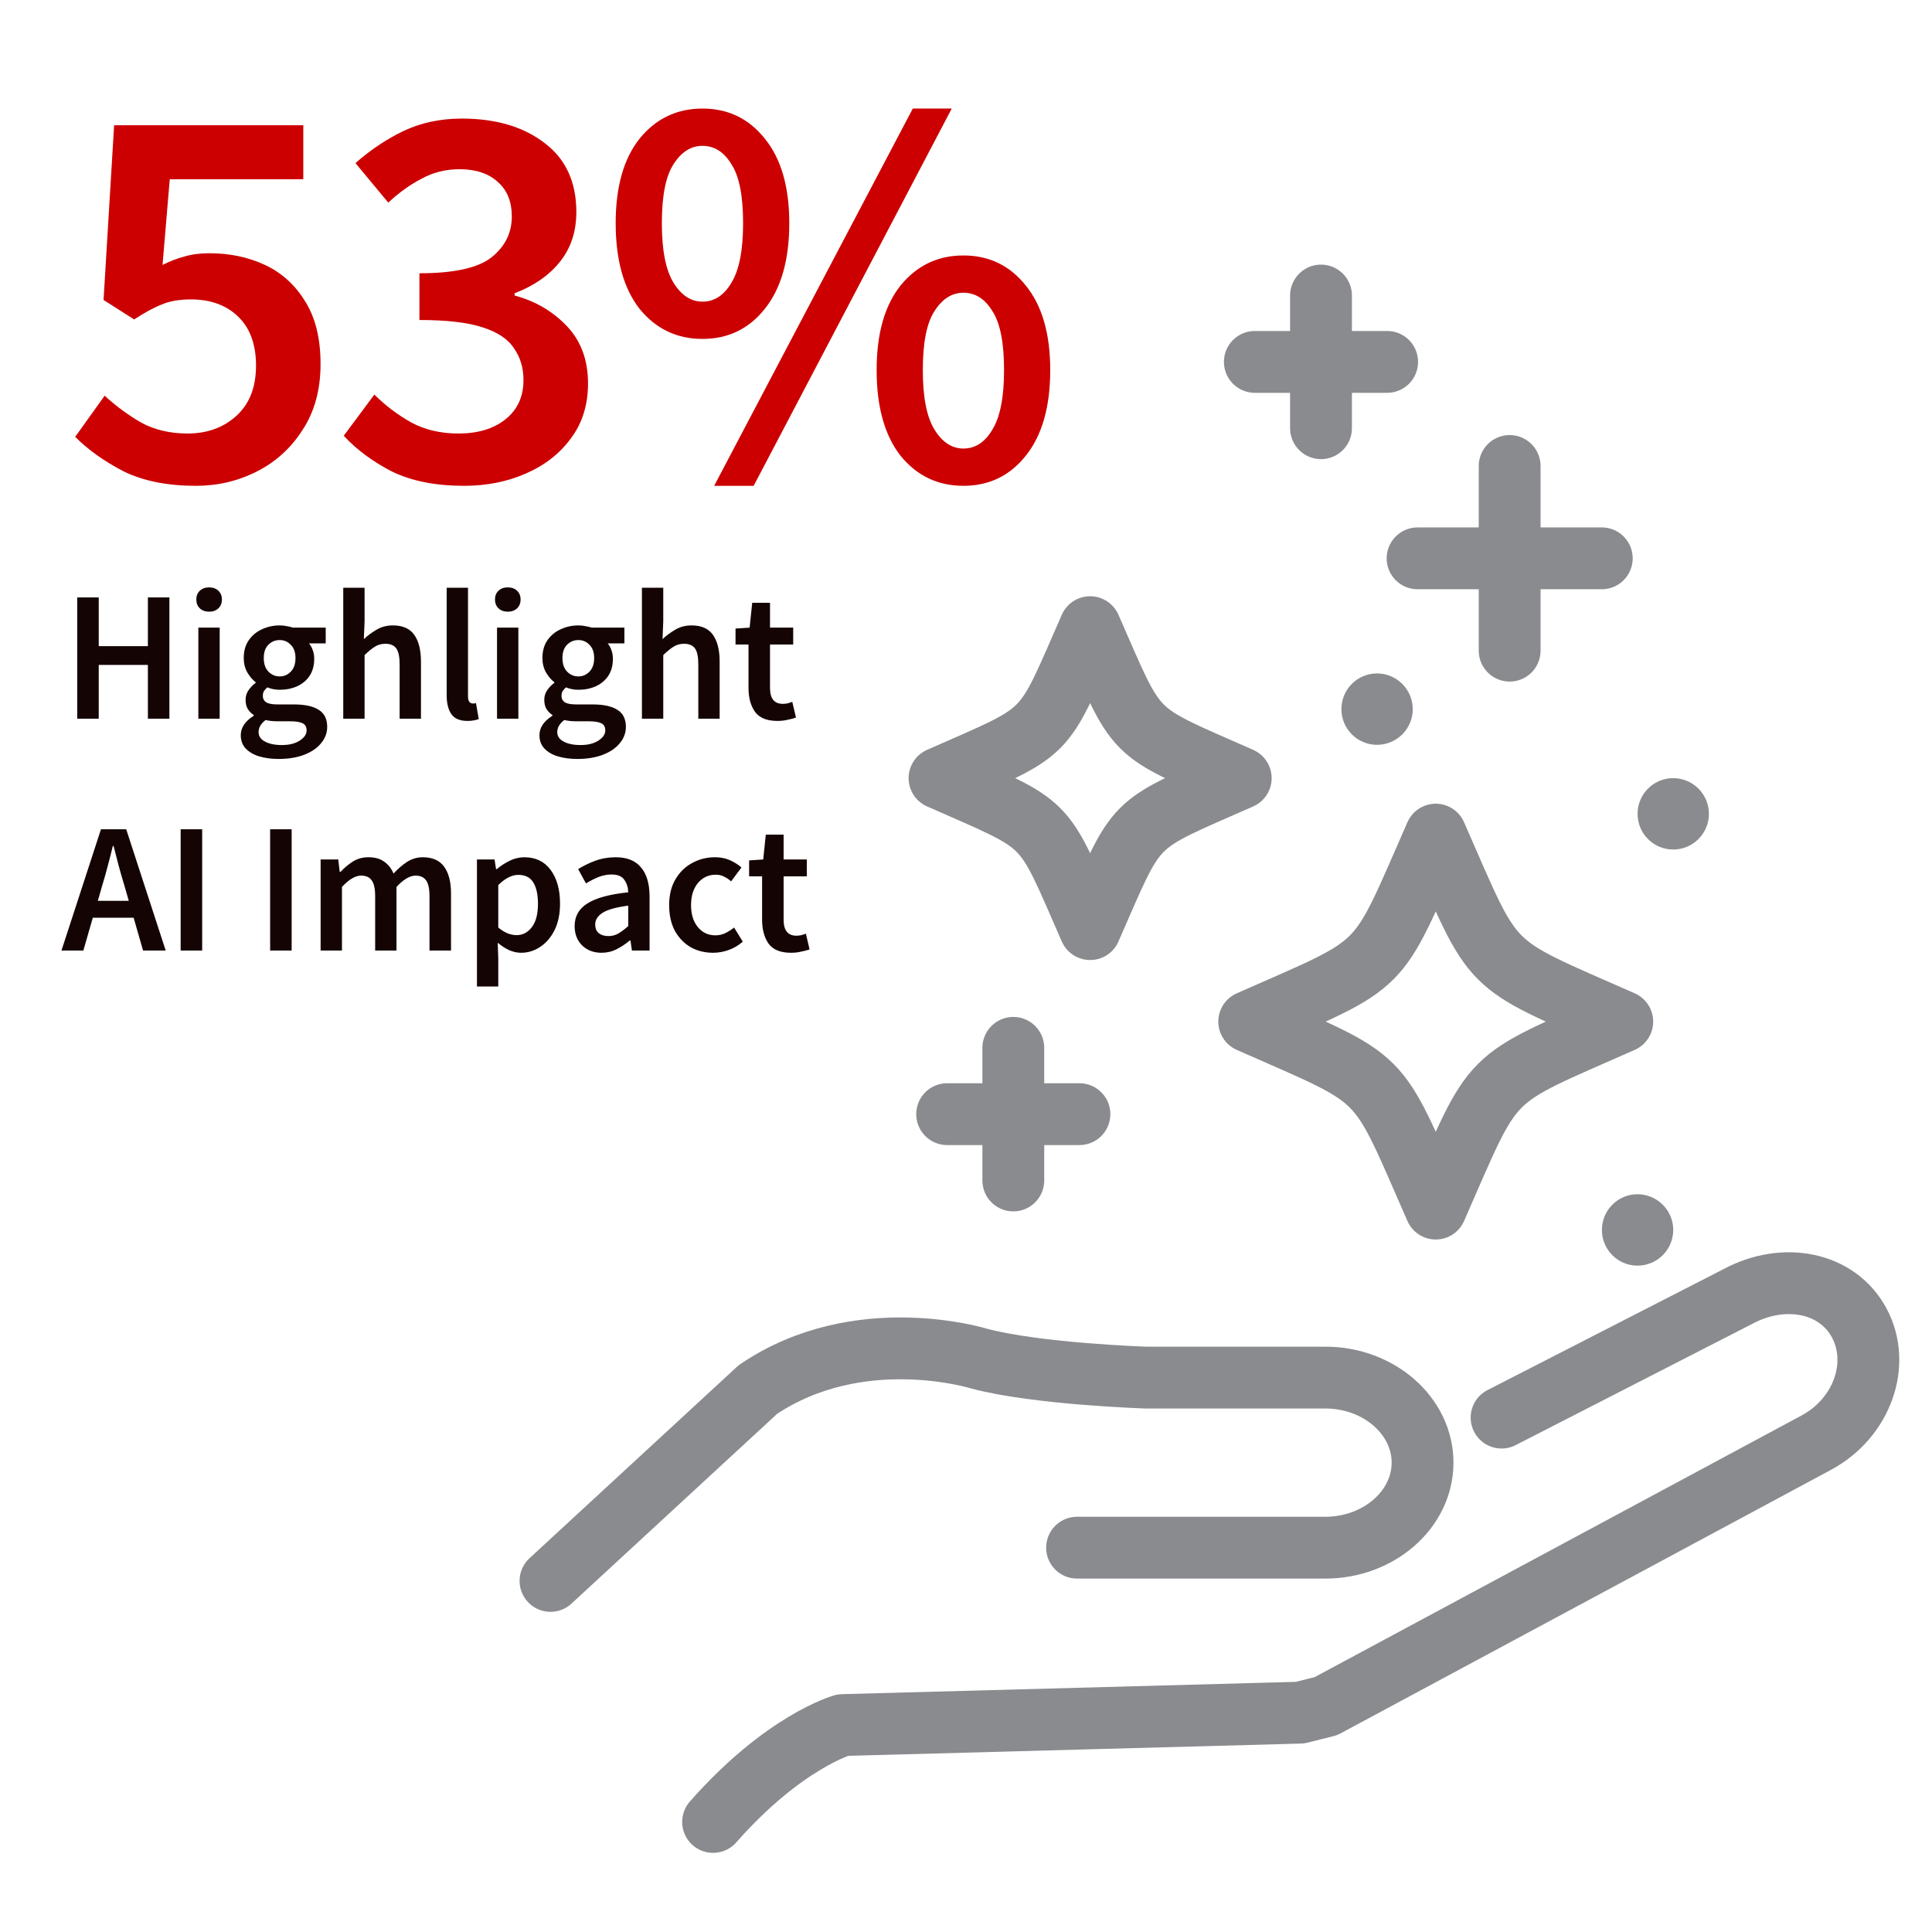
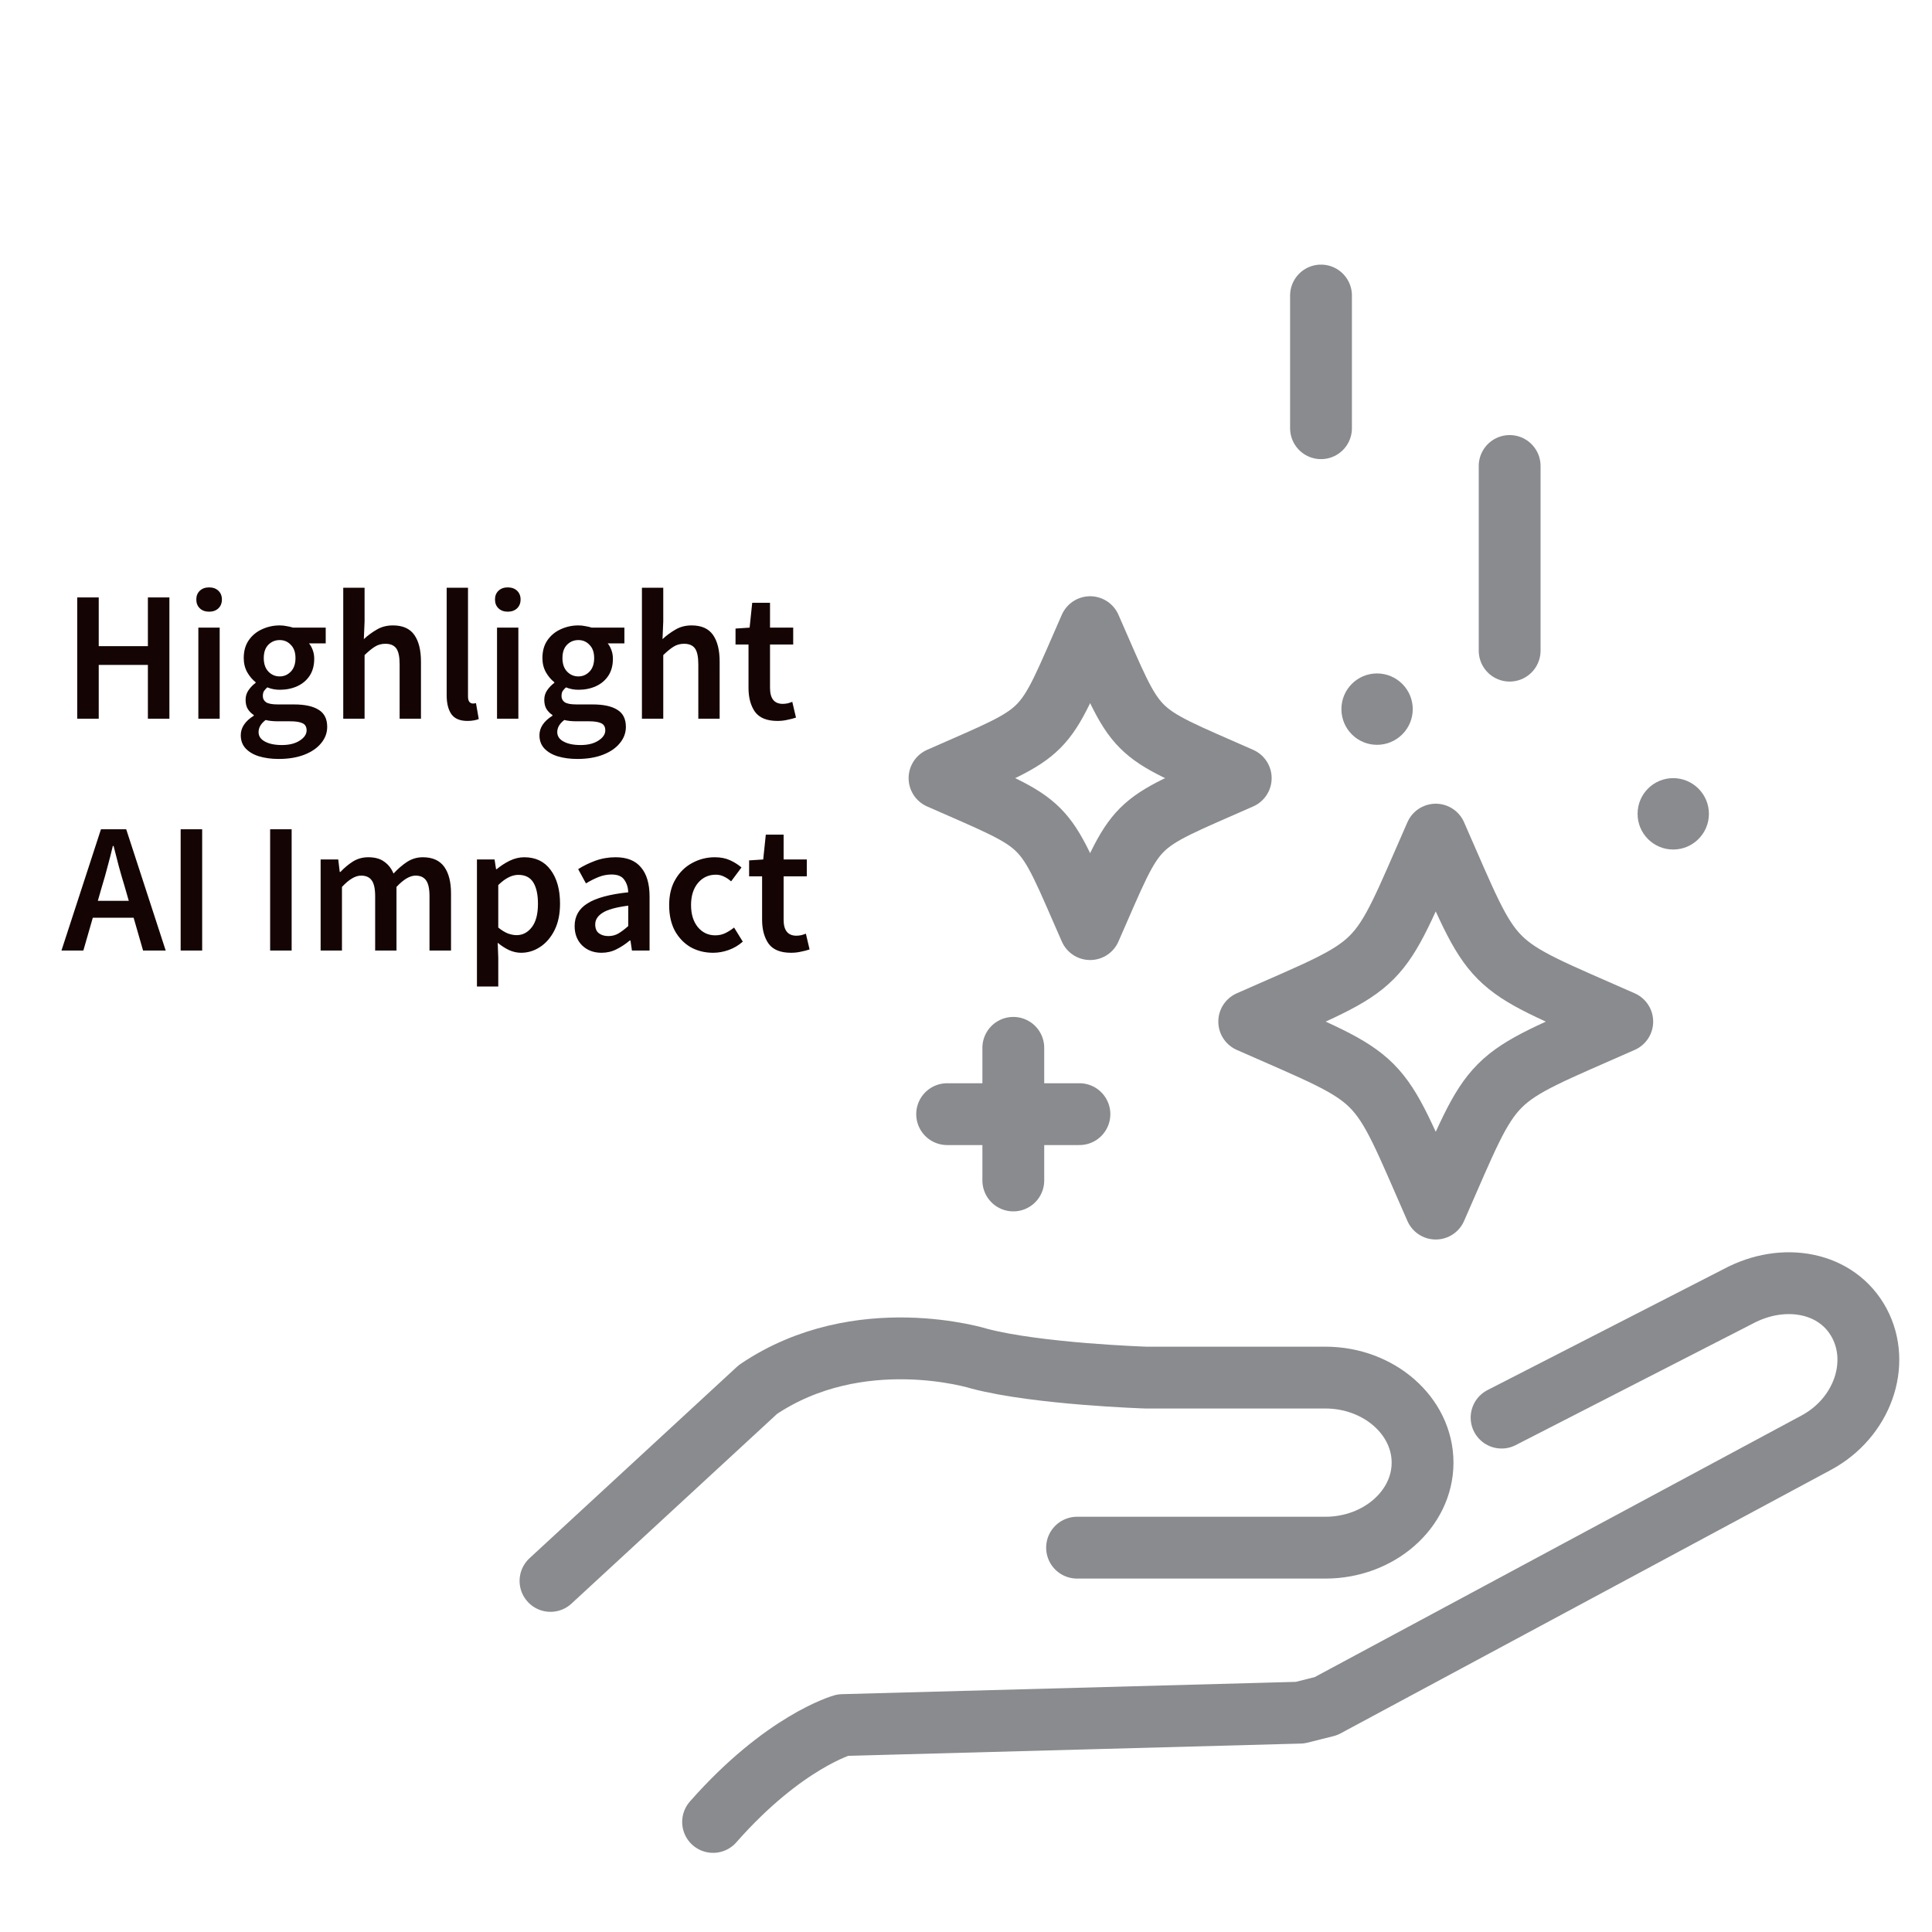
<svg xmlns="http://www.w3.org/2000/svg" fill="none" height="250" viewBox="0 0 250 250" width="250">
  <path d="m9.992 93v-15.696h2.784v6.312h6.36v-6.312h2.784v15.696h-2.784v-6.96h-6.36v6.96zm15.674 0v-11.784h2.76v11.784zm1.392-13.848c-.496 0-.896-.144-1.2-.432s-.456-.672-.456-1.152c0-.464.152-.84.456-1.128s.704-.432 1.2-.432.896.144 1.2.432.456.664.456 1.128c0 .48-.152.864-.456 1.152s-.704.432-1.2.432zm8.993 19.056c-.928 0-1.768-.112-2.52-.336-.736-.224-1.32-.568-1.752-1.032-.416-.448-.624-1.016-.624-1.704 0-.976.56-1.816 1.68-2.52v-.096c-.304-.192-.56-.448-.768-.768-.192-.32-.288-.72-.288-1.2 0-.464.128-.88.384-1.248.272-.384.576-.696.912-.936v-.096c-.4-.304-.76-.728-1.08-1.272-.304-.544-.456-1.16-.456-1.848 0-.912.216-1.68.648-2.304s1-1.096 1.704-1.416c.72-.336 1.488-.504 2.304-.504.32 0 .624.032.912.096.304.048.576.112.816.192h4.224v2.04h-2.16c.192.224.352.512.48.864.128.336.192.712.192 1.128 0 .864-.2 1.6-.6 2.208-.4.592-.936 1.04-1.608 1.344s-1.424.456-2.256.456c-.256 0-.52-.024-.792-.072s-.544-.128-.816-.24c-.176.16-.32.32-.432.48-.096.16-.144.376-.144.648 0 .336.136.6.408.792.288.192.792.288 1.512.288h2.088c1.424 0 2.496.232 3.216.696.736.448 1.104 1.184 1.104 2.208 0 .768-.256 1.464-.768 2.088-.512.64-1.24 1.144-2.184 1.512s-2.056.552-3.336.552zm.144-10.68c.56 0 1.04-.208 1.44-.624s.6-1 .6-1.752c0-.736-.2-1.304-.6-1.704-.384-.416-.864-.624-1.44-.624s-1.064.2-1.464.6-.6.976-.6 1.728.2 1.336.6 1.752.888.624 1.464.624zm.288 8.88c.944 0 1.712-.192 2.304-.576s.888-.824.888-1.32c0-.464-.184-.776-.552-.936-.352-.16-.864-.24-1.536-.24h-1.608c-.64 0-1.176-.056-1.608-.168-.608.464-.912.984-.912 1.56 0 .528.272.936.816 1.224.544.304 1.28.456 2.208.456zm7.933-3.408v-16.944h2.76v4.368l-.096 2.28c.496-.464 1.048-.872 1.656-1.224.608-.368 1.312-.552 2.112-.552 1.264 0 2.184.408 2.76 1.224s.864 1.968.864 3.456v7.392h-2.76v-7.032c0-.976-.144-1.664-.432-2.064s-.76-.6-1.416-.6c-.512 0-.968.128-1.368.384-.384.24-.824.6-1.32 1.08v8.232zm16.071.288c-.976 0-1.672-.296-2.088-.888-.4-.592-.6-1.4-.6-2.424v-13.92h2.76v14.064c0 .336.064.576.192.72.128.128.264.192.408.192h.168c.064-.016.152-.032.264-.048l.36 2.064c-.16.064-.368.12-.624.168-.24.048-.52.072-.84.072zm3.828-.288v-11.784h2.76v11.784zm1.392-13.848c-.496 0-.896-.144-1.2-.432s-.456-.672-.456-1.152c0-.464.152-.84.456-1.128s.704-.432 1.2-.432.896.144 1.2.432.456.664.456 1.128c0 .48-.152.864-.456 1.152s-.704.432-1.2.432zm8.993 19.056c-.928 0-1.768-.112-2.52-.336-.736-.224-1.32-.568-1.752-1.032-.416-.448-.624-1.016-.624-1.704 0-.976.56-1.816 1.68-2.52v-.096c-.304-.192-.56-.448-.768-.768-.192-.32-.288-.72-.288-1.2 0-.464.128-.88.384-1.248.272-.384.576-.696.912-.936v-.096c-.4-.304-.76-.728-1.08-1.272-.304-.544-.456-1.16-.456-1.848 0-.912.216-1.68.648-2.304s1-1.096 1.704-1.416c.72-.336 1.488-.504 2.304-.504.32 0 .624.032.912.096.304.048.576.112.816.192h4.224v2.04h-2.16c.192.224.352.512.48.864.128.336.192.712.192 1.128 0 .864-.2 1.6-.6 2.208-.4.592-.936 1.04-1.608 1.344s-1.424.456-2.256.456c-.256 0-.52-.024-.792-.072s-.544-.128-.816-.24c-.176.16-.32.32-.432.48-.096.16-.144.376-.144.648 0 .336.136.6.408.792.288.192.792.288 1.512.288h2.088c1.424 0 2.496.232 3.216.696.736.448 1.104 1.184 1.104 2.208 0 .768-.256 1.464-.768 2.088-.512.64-1.24 1.144-2.184 1.512s-2.056.552-3.336.552zm.144-10.68c.56 0 1.04-.208 1.44-.624s.6-1 .6-1.752c0-.736-.2-1.304-.6-1.704-.384-.416-.864-.624-1.44-.624s-1.064.2-1.464.6-.6.976-.6 1.728.2 1.336.6 1.752.888.624 1.464.624zm.288 8.88c.944 0 1.712-.192 2.304-.576s.888-.824.888-1.32c0-.464-.184-.776-.552-.936-.352-.16-.864-.24-1.536-.24h-1.608c-.64 0-1.176-.056-1.608-.168-.608.464-.912.984-.912 1.56 0 .528.272.936.816 1.224.544.304 1.28.456 2.208.456zm7.933-3.408v-16.944h2.76v4.368l-.096 2.28c.496-.464 1.048-.872 1.656-1.224.608-.368 1.312-.552 2.112-.552 1.264 0 2.184.408 2.76 1.224s.864 1.968.864 3.456v7.392h-2.76v-7.032c0-.976-.144-1.664-.432-2.064s-.76-.6-1.416-.6c-.512 0-.968.128-1.368.384-.384.24-.824.6-1.32 1.08v8.232zm17.535.288c-1.36 0-2.328-.392-2.904-1.176-.56-.8-.84-1.832-.84-3.096v-5.616h-1.68v-2.064l1.824-.12.336-3.216h2.304v3.216h3v2.184h-3v5.616c0 1.376.552 2.064 1.656 2.064.208 0 .424-.024.648-.072.224-.064.416-.128.576-.192l.48 2.04c-.32.112-.688.208-1.104.288-.4.096-.832.144-1.296.144zm-87.391 21.36-.552 1.92h4.008l-.552-1.92c-.256-.832-.504-1.688-.744-2.568-.224-.88-.448-1.752-.672-2.616h-.096c-.208.88-.432 1.76-.672 2.64-.224.864-.464 1.712-.72 2.544zm-5.256 8.352 5.112-15.696h3.264l5.112 15.696h-2.928l-1.224-4.248h-5.28l-1.224 4.248zm15.423 0v-15.696h2.784v15.696zm11.578 0v-15.696h2.784v15.696zm6.534 0v-11.784h2.28l.192 1.608h.096c.496-.528 1.032-.976 1.608-1.344.592-.368 1.256-.552 1.992-.552.864 0 1.552.192 2.064.576.528.368.928.88 1.2 1.536.56-.608 1.144-1.112 1.752-1.512.624-.4 1.304-.6 2.04-.6 1.248 0 2.168.408 2.76 1.224s.888 1.968.888 3.456v7.392h-2.784v-7.032c0-.976-.152-1.664-.456-2.064-.288-.4-.736-.6-1.344-.6-.736 0-1.56.488-2.472 1.464v8.232h-2.76v-7.032c0-.976-.152-1.664-.456-2.064-.288-.4-.744-.6-1.368-.6-.736 0-1.56.488-2.472 1.464v8.232zm20.227 4.656v-16.44h2.28l.192 1.248h.096c.496-.416 1.048-.776 1.656-1.08.624-.304 1.256-.456 1.896-.456 1.472 0 2.608.544 3.408 1.632.816 1.088 1.224 2.544 1.224 4.368 0 1.344-.24 2.496-.72 3.456-.48.944-1.104 1.664-1.872 2.16-.752.496-1.568.744-2.448.744-.512 0-1.024-.112-1.536-.336-.512-.24-1.008-.56-1.488-.96l.072 1.968v3.696zm5.136-6.648c.784 0 1.44-.344 1.968-1.032s.792-1.696.792-3.024c0-1.184-.2-2.104-.6-2.76s-1.048-.984-1.944-.984c-.832 0-1.696.44-2.592 1.32v5.496c.432.352.848.608 1.248.768.4.144.776.216 1.128.216zm10.986 2.28c-1.024 0-1.864-.32-2.52-.96-.64-.64-.96-1.472-.96-2.496 0-1.264.552-2.24 1.656-2.928 1.104-.704 2.864-1.184 5.28-1.44-.016-.624-.184-1.16-.504-1.608-.304-.464-.856-.696-1.656-.696-.576 0-1.144.112-1.704.336-.544.224-1.08.496-1.608.816l-1.008-1.848c.656-.416 1.392-.776 2.208-1.08.832-.304 1.712-.456 2.64-.456 1.472 0 2.568.44 3.288 1.32.736.864 1.104 2.12 1.104 3.768v6.984h-2.28l-.192-1.296h-.096c-.528.448-1.096.824-1.704 1.128-.592.304-1.24.456-1.944.456zm.888-2.16c.48 0 .912-.112 1.296-.336.4-.24.824-.56 1.272-.96v-2.64c-1.6.208-2.712.52-3.336.936-.624.4-.936.896-.936 1.488 0 .528.16.912.48 1.152s.728.36 1.224.36zm13.551 2.16c-1.072 0-2.04-.24-2.904-.72-.848-.496-1.528-1.2-2.04-2.112-.496-.928-.744-2.04-.744-3.336 0-1.312.272-2.424.816-3.336.544-.928 1.264-1.632 2.16-2.112.912-.496 1.888-.744 2.928-.744.752 0 1.408.128 1.968.384s1.056.568 1.488.936l-1.344 1.8c-.304-.272-.616-.48-.936-.624-.32-.16-.664-.24-1.032-.24-.944 0-1.72.36-2.328 1.08-.592.72-.888 1.672-.888 2.856 0 1.168.288 2.112.864 2.832.592.72 1.352 1.08 2.28 1.08.464 0 .896-.096 1.296-.288.416-.208.792-.448 1.128-.72l1.128 1.824c-.544.48-1.152.84-1.824 1.08s-1.344.36-2.016.36zm10.083 0c-1.36 0-2.328-.392-2.904-1.176-.56-.8-.84-1.832-.84-3.096v-5.616h-1.68v-2.064l1.824-.12.336-3.216h2.304v3.216h3v2.184h-3v5.616c0 1.376.552 2.064 1.656 2.064.208 0 .424-.024.648-.072.224-.064.416-.128.576-.192l.48 2.04c-.32.112-.688.208-1.104.288-.4.096-.832.144-1.296.144z" fill="#150404" />
-   <path d="m25.352 62.864c-3.696 0-6.816-.624-9.36-1.872-2.496-1.296-4.584-2.784-6.264-4.464l3.816-5.328c1.392 1.296 2.952 2.448 4.68 3.456 1.728.96 3.744 1.44 6.048 1.44 2.544 0 4.656-.768 6.336-2.304s2.52-3.696 2.52-6.48c0-2.736-.768-4.848-2.304-6.336s-3.576-2.232-6.12-2.232c-1.488 0-2.736.216-3.744.648-1.008.384-2.208 1.032-3.6 1.944l-3.96-2.52 1.368-22.608h24.48v6.984h-17.28l-.936 11.088c.96-.48 1.896-.84 2.808-1.08.96-.288 2.04-.432 3.24-.432 2.64 0 5.04.504 7.2 1.512s3.888 2.568 5.184 4.68c1.344 2.112 2.016 4.824 2.016 8.136s-.768 6.144-2.304 8.496c-1.488 2.352-3.456 4.152-5.904 5.4s-5.088 1.872-7.92 1.872zm34.682 0c-3.696 0-6.816-.624-9.36-1.872-2.496-1.296-4.56-2.832-6.192-4.608l3.96-5.328c1.392 1.392 2.976 2.592 4.752 3.6 1.776.96 3.816 1.44 6.12 1.44 2.496 0 4.512-.6 6.048-1.8 1.584-1.248 2.376-2.952 2.376-5.112 0-1.584-.408-2.952-1.224-4.104-.768-1.2-2.136-2.112-4.104-2.736-1.92-.624-4.632-.936-8.136-.936v-6.048c4.512 0 7.632-.696 9.36-2.088s2.592-3.144 2.592-5.256c0-1.92-.6-3.408-1.8-4.464-1.2-1.104-2.856-1.656-4.968-1.656-1.776 0-3.408.408-4.896 1.224-1.488.768-2.928 1.8-4.32 3.096l-4.248-5.112c1.968-1.728 4.056-3.12 6.264-4.176 2.256-1.056 4.752-1.584 7.488-1.584 4.416 0 7.992 1.056 10.728 3.168 2.736 2.064 4.104 5.04 4.104 8.928 0 2.544-.72 4.704-2.16 6.48-1.392 1.728-3.336 3.072-5.832 4.032v.288c2.688.72 4.944 2.04 6.768 3.96s2.736 4.392 2.736 7.416c0 2.784-.744 5.16-2.232 7.128-1.44 1.968-3.384 3.48-5.832 4.536-2.4 1.056-5.064 1.584-7.992 1.584zm30.866-19.008c-3.312 0-6.024-1.296-8.136-3.888-2.064-2.64-3.096-6.336-3.096-11.088 0-4.704 1.032-8.352 3.096-10.944 2.112-2.592 4.824-3.888 8.136-3.888s6 1.296 8.064 3.888c2.112 2.592 3.168 6.24 3.168 10.944 0 4.752-1.056 8.448-3.168 11.088-2.064 2.592-4.752 3.888-8.064 3.888zm0-4.824c1.536 0 2.784-.816 3.744-2.448 1.008-1.632 1.512-4.2 1.512-7.704 0-3.552-.504-6.096-1.512-7.632-.96-1.584-2.208-2.376-3.744-2.376-1.488 0-2.736.792-3.744 2.376-1.008 1.536-1.512 4.08-1.512 7.632 0 3.504.504 6.072 1.512 7.704s2.256 2.448 3.744 2.448zm1.512 23.832 25.704-48.816h5.04l-25.632 48.816zm32.256 0c-3.312 0-6.024-1.296-8.136-3.888-2.064-2.64-3.096-6.336-3.096-11.088 0-4.704 1.032-8.352 3.096-10.944 2.112-2.592 4.824-3.888 8.136-3.888s6 1.296 8.064 3.888c2.112 2.592 3.168 6.24 3.168 10.944 0 4.752-1.056 8.448-3.168 11.088-2.064 2.592-4.752 3.888-8.064 3.888zm0-4.824c1.536 0 2.784-.816 3.744-2.448 1.008-1.632 1.512-4.2 1.512-7.704 0-3.552-.504-6.096-1.512-7.632-.96-1.584-2.208-2.376-3.744-2.376-1.488 0-2.736.792-3.744 2.376-1.008 1.536-1.512 4.08-1.512 7.632 0 3.504.504 6.072 1.512 7.704s2.256 2.448 3.744 2.448z" fill="#c00" />
  <path d="m173.578 91.761c0 2.552 2.061 4.619 4.607 4.619 2.547 0 4.624-2.066 4.624-4.619 0-2.553-2.086-4.619-4.624-4.619s-4.607 2.058-4.607 4.619z" fill="#898b8e" />
  <path d="m211.902 105.309c0 2.553 2.061 4.619 4.608 4.619 2.546 0 4.623-2.066 4.623-4.619 0-2.552-2.085-4.619-4.623-4.619s-4.608 2.059-4.608 4.619z" fill="#898b8e" />
-   <path d="m207.285 159.154c0 2.552 2.061 4.619 4.607 4.619 2.547 0 4.624-2.067 4.624-4.619 0-2.553-2.086-4.619-4.624-4.619s-4.607 2.058-4.607 4.619z" fill="#898b8e" />
  <g stroke="#898b8e" stroke-linecap="round" stroke-linejoin="round" stroke-width="8">
    <path d="m131.121 135.59v17.162" />
    <path d="m139.678 144.171h-17.119" />
    <path d="m170.938 38.241v17.17" />
-     <path d="m179.495 46.83h-17.12" />
    <path d="m195.348 60.298v23.896" />
-     <path d="m207.27 72.249h-23.836" />
    <path d="m141.062 120.227c-6.41-14.586-4.939-13.111-19.488-19.536 14.549-6.426 13.078-4.951 19.488-19.537 6.41 14.577 4.939 13.111 19.488 19.537-14.541 6.425-13.078 4.95-19.488 19.536z" />
    <path d="m185.784 156.391c-7.937-18.062-6.119-16.238-24.136-24.196 18.017-7.957 16.199-6.134 24.136-24.195 7.938 18.061 6.119 16.238 24.136 24.195-18.017 7.966-16.198 6.134-24.136 24.196z" />
    <path d="m194.304 183.438 30.578-15.671c5.909-3.185 12.844-1.905 15.705 3.427 2.853 5.332.348 12.309-5.561 15.485l-63.451 34.097-3.354.843-59.175 1.604s-7.623 2.139-16.773 12.536" />
    <path d="m71.234 204.57 26.843-24.771c13.118-8.864 28.678-3.978 28.678-3.978 7.533 1.985 21.525 2.439 21.525 2.439h23.222c6.919 0 12.577 4.951 12.577 11.004s-5.658 11.004-12.577 11.004h-32.13" />
  </g>
</svg>